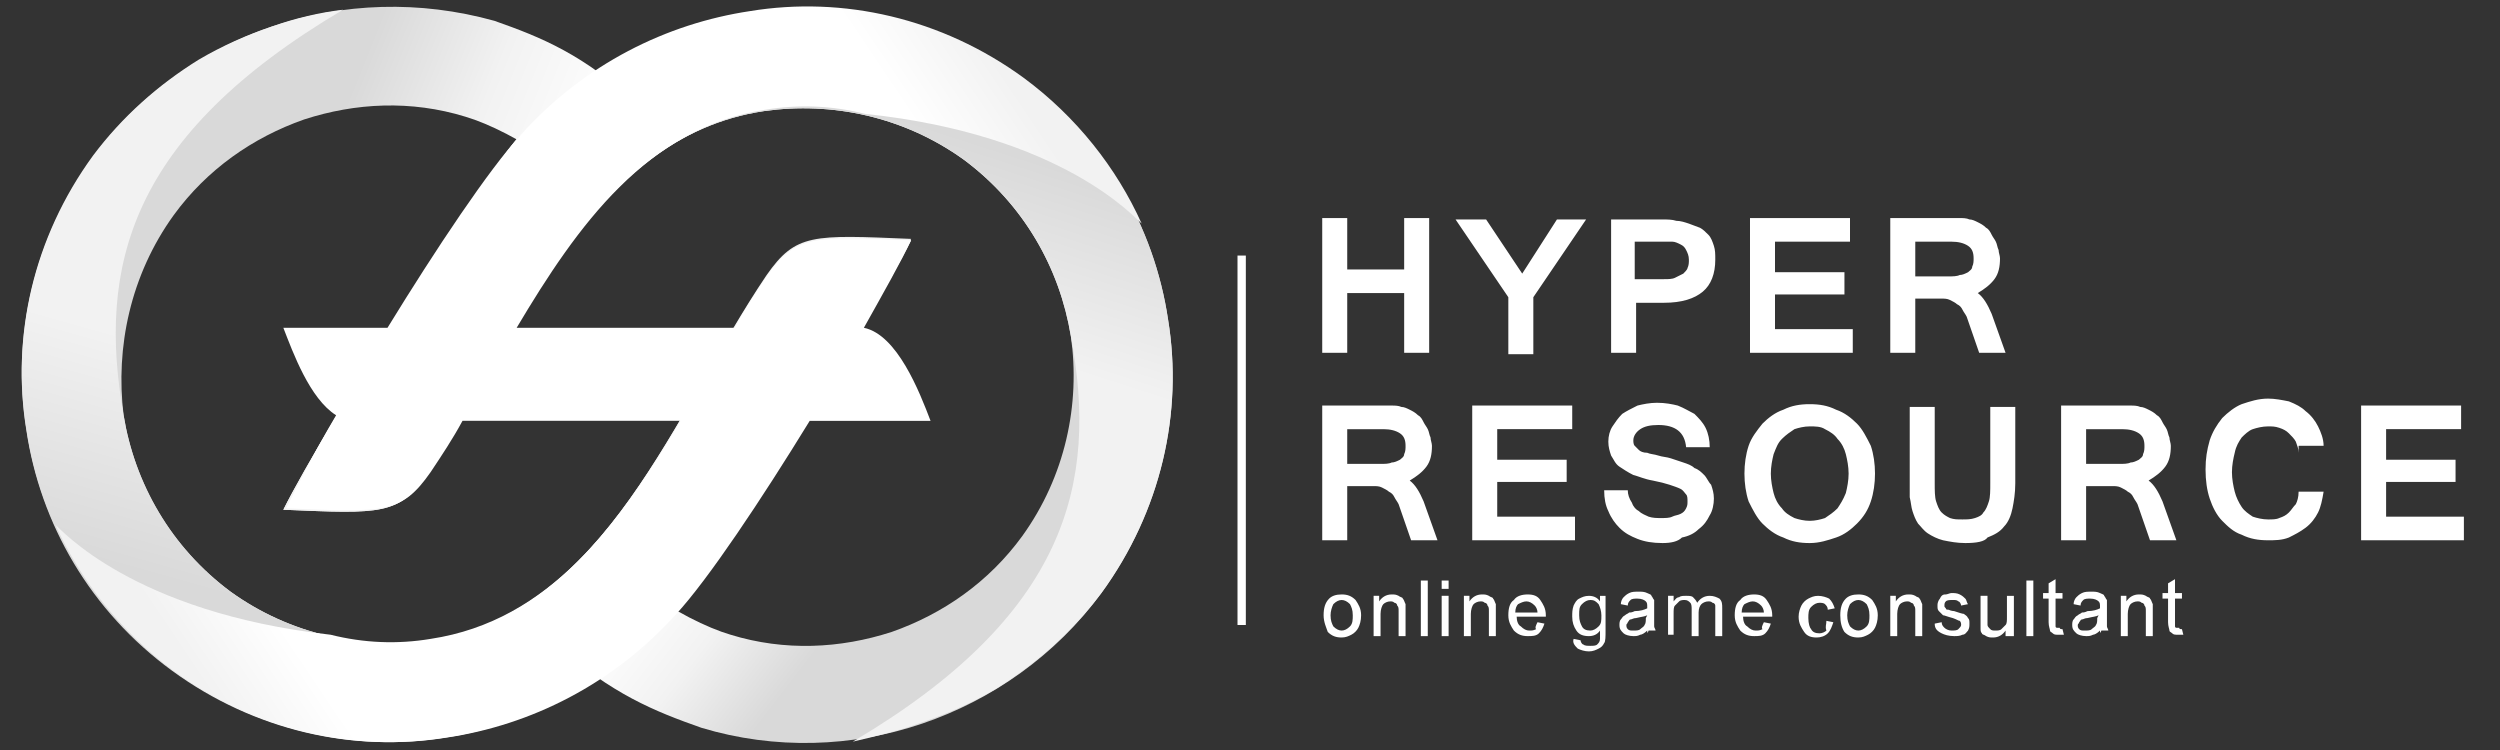
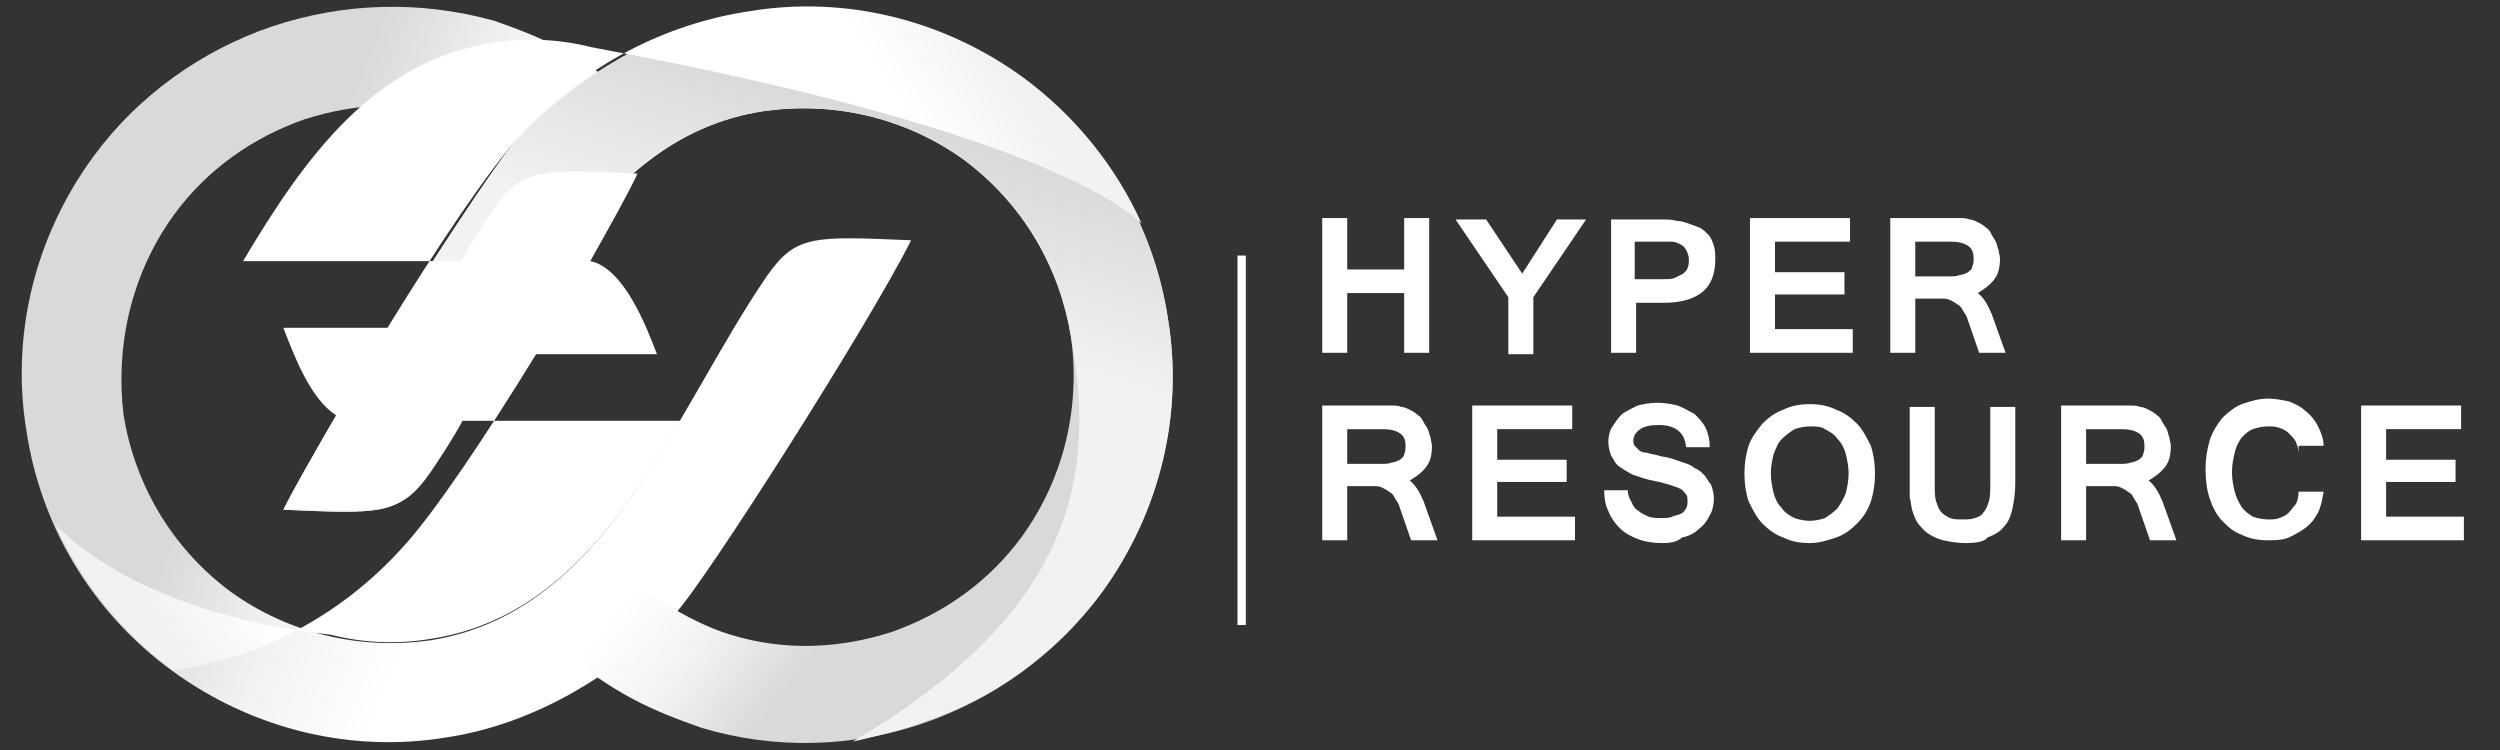
<svg xmlns="http://www.w3.org/2000/svg" version="1.1" id="圖層_1" x="0px" y="0px" viewBox="0 0 180 54" style="enable-background:new 0 0 180 54;" xml:space="preserve">
  <rect x="0" y="0" width="180" height="54" fill="#333333" stroke="none" />
  <style type="text/css">
	.st0{fill:url(#SVGID_1_);}
	.st1{fill:url(#SVGID_00000101815620433973864270000005466289460448072127_);}
	.st2{fill:url(#SVGID_00000147211687733105321800000016140238188901267895_);}
	.st3{fill:url(#SVGID_00000034772437819994221560000009575238992508915388_);}
	.st4{fill:url(#SVGID_00000087397549359689717560000011611856438996537265_);}
	.st5{fill-rule:evenodd;clip-rule:evenodd;fill:#FFFFFF;}
</style>
  <g>
    <linearGradient id="SVGID_1_" gradientUnits="userSpaceOnUse" x1="35.963" y1="30.142" x2="8.224" y2="18.972">
      <stop offset="6.269590e-03" style="stop-color:#FFFFFF" />
      <stop offset="0.316" style="stop-color:#F2F2F2" />
      <stop offset="0.627" style="stop-color:#D9D9D9" />
    </linearGradient>
    <path class="st0" d="M35.6,1.5C30.2,0,24.7,0.2,19.6,1.9c-5,1.7-9.6,4.9-12.9,9.4c-4.3,5.9-5.9,13-4.8,19.7c1,6.7,4.6,13,10.5,17.3   c5.9,4.3,13,5.9,19.7,4.8c6-0.9,11.7-4.1,16.5-8.9c2.1-2.2,14-20.9,17-26.9c-7.1-0.3-8.3-0.4-10.4,2.6C48.5,29.7,43.7,44.1,31,46.1   c-4.9,0.7-10.1-0.4-14.4-3.5c-4.3-3.2-6.9-7.8-7.7-12.7C8.3,25,9.4,19.8,12.5,15.5c2.4-3.3,5.7-5.6,9.4-6.9   c3.7-1.2,7.7-1.4,11.6-0.2c1.7,0.5,4.1,1.7,6.3,3.3l6.2-4.1C42,3.9,39,2.7,35.6,1.5z" />
    <linearGradient id="SVGID_00000182492900249619486120000000189292509731754134_" gradientUnits="userSpaceOnUse" x1="39.163" y1="0.514" x2="26.317" y2="46.126">
      <stop offset="0" style="stop-color:#F2F2F2" />
      <stop offset="0.651" style="stop-color:#F2F2F2" />
      <stop offset="0.994" style="stop-color:#D9D9D9" />
    </linearGradient>
-     <path style="fill:url(#SVGID_00000182492900249619486120000000189292509731754134_);" d="M19.6,1.9c-1.8,0.6-3.6,1.4-5.3,2.4   c-2.9,1.8-5.5,4.1-7.6,6.9c-4.3,5.9-5.9,13-4.8,19.7c1,6.7,4.6,13,10.5,17.3c5.9,4.3,13,5.9,19.7,4.8c6-0.9,11.7-4.1,16.5-8.9   c2.1-2.2,14-20.9,17-26.9c-7.1-0.3-8.3-0.4-10.4,2.6C48.5,29.7,43.7,44.1,31,46.1c-4.9,0.7-10.1-0.4-14.4-3.5   c-4.3-3.2-6.9-7.8-7.7-12.7C7,19.2,9.3,9.8,24.7,0.7C23,0.9,21.3,1.3,19.6,1.9z" />
    <linearGradient id="SVGID_00000084499151222848938100000014354732786185998514_" gradientUnits="userSpaceOnUse" x1="56.265" y1="28.154" x2="73.207" y2="41.186">
      <stop offset="6.269590e-03" style="stop-color:#FFFFFF" />
      <stop offset="0.316" style="stop-color:#F2F2F2" />
      <stop offset="0.627" style="stop-color:#D9D9D9" />
    </linearGradient>
    <path style="fill:url(#SVGID_00000084499151222848938100000014354732786185998514_);" d="M50.5,52.4c5.3,1.6,10.9,1.4,15.9-0.3   c5-1.7,9.6-4.9,12.9-9.4c4.3-5.9,5.9-13,4.8-19.7c-1-6.7-4.6-13-10.5-17.3c-5.9-4.3-13-5.9-19.7-4.8c-6,0.9-11.7,4.1-16.5,8.9   c-2.1,2.2-14,20.9-17,26.9c7.1,0.3,8.3,0.4,10.4-2.6c6.7-9.8,11.5-24.2,24.2-26.1c4.9-0.7,10.1,0.4,14.4,3.5   c4.3,3.2,6.9,7.8,7.7,12.7c0.7,4.9-0.4,10.1-3.5,14.4c-2.4,3.3-5.7,5.6-9.4,6.9c-3.7,1.2-7.7,1.4-11.6,0.2   c-1.7-0.5-4.1-1.7-6.3-3.3L40,46.4C44.1,50,47.1,51.2,50.5,52.4z" />
    <linearGradient id="SVGID_00000053520905346973094940000015590092285338441091_" gradientUnits="userSpaceOnUse" x1="48.901" y1="44.949" x2="61.188" y2="6.97">
      <stop offset="0" style="stop-color:#F2F2F2" />
      <stop offset="0.651" style="stop-color:#F2F2F2" />
      <stop offset="0.994" style="stop-color:#D9D9D9" />
    </linearGradient>
    <path style="fill:url(#SVGID_00000053520905346973094940000015590092285338441091_);" d="M66.4,52c1.8-0.6,3.6-1.4,5.3-2.4   c2.9-1.8,5.5-4.1,7.6-6.9c4.3-5.9,5.9-13,4.8-19.7c-1-6.7-4.6-13-10.5-17.3c-5.9-4.3-13-5.9-19.7-4.8c-6,0.9-11.7,4.1-16.5,8.9   c-2.1,2.2-14,20.9-17,26.9c7.1,0.3,8.3,0.4,10.4-2.6c6.7-9.8,11.5-24.2,24.2-26.1c4.9-0.7,10.1,0.4,14.4,3.5   c4.3,3.2,6.9,7.8,7.7,12.7c2,10.6-0.3,20.1-15.7,29.2C63.1,53,64.8,52.6,66.4,52z" />
    <linearGradient id="SVGID_00000067933544311335879190000001304643382550774443_" gradientUnits="userSpaceOnUse" x1="11.97" y1="47.805" x2="73.22" y2="6.661">
      <stop offset="1.854340e-02" style="stop-color:#F2F2F2" />
      <stop offset="0.114" style="stop-color:#FFFFFF" />
      <stop offset="0.9" style="stop-color:#FFFFFF" />
      <stop offset="1" style="stop-color:#F2F2F2" />
    </linearGradient>
-     <path style="fill:url(#SVGID_00000067933544311335879190000001304643382550774443_);" d="M82.2,16.1c-1.8-4-4.7-7.7-8.5-10.5   c-5.9-4.3-13-5.9-19.7-4.8c-6,0.9-11.9,3.8-16.5,8.9c-2.3,2.5-6.1,8.2-9.6,13.9h-7.5c0.7,1.8,1.9,5.1,3.8,6.3   c-1.6,2.7-2.8,5.1-3.6,6.7c7.1,0.3,8.3,0.4,10.4-2.6c0.8-1.2,1.6-2.4,2.3-3.7h10.9v0H49C44.6,37.7,39.6,44.7,31,46   c-2.4,0.4-4.8,0.3-7.2-0.3C9.5,44.1,4.3,38,4,37.8c1.8,4,4.7,7.7,8.5,10.5c5.9,4.3,13,5.9,19.7,4.8c6-0.9,11.9-3.8,16.5-8.9   c2.3-2.5,6.1-8.2,9.6-13.9h8.7c-0.8-2.1-2.4-6.2-4.8-6.7c1.4-2.5,2.7-4.8,3.4-6.3c-7.1-0.3-8.3-0.4-10.4,2.6   c-0.8,1.2-1.6,2.4-2.3,3.7h-9.7v0h-6c4.4-7.4,9.4-14.4,17.9-15.7c2.4-0.4,4.8-0.3,7.2,0.3C76.6,9.7,81.8,15.8,82.2,16.1z" />
+     <path style="fill:url(#SVGID_00000067933544311335879190000001304643382550774443_);" d="M82.2,16.1c-1.8-4-4.7-7.7-8.5-10.5   c-5.9-4.3-13-5.9-19.7-4.8c-6,0.9-11.9,3.8-16.5,8.9c-2.3,2.5-6.1,8.2-9.6,13.9h-7.5c0.7,1.8,1.9,5.1,3.8,6.3   c-1.6,2.7-2.8,5.1-3.6,6.7c7.1,0.3,8.3,0.4,10.4-2.6c0.8-1.2,1.6-2.4,2.3-3.7h10.9v0H49C44.6,37.7,39.6,44.7,31,46   c-2.4,0.4-4.8,0.3-7.2-0.3C9.5,44.1,4.3,38,4,37.8c1.8,4,4.7,7.7,8.5,10.5c6-0.9,11.9-3.8,16.5-8.9   c2.3-2.5,6.1-8.2,9.6-13.9h8.7c-0.8-2.1-2.4-6.2-4.8-6.7c1.4-2.5,2.7-4.8,3.4-6.3c-7.1-0.3-8.3-0.4-10.4,2.6   c-0.8,1.2-1.6,2.4-2.3,3.7h-9.7v0h-6c4.4-7.4,9.4-14.4,17.9-15.7c2.4-0.4,4.8-0.3,7.2,0.3C76.6,9.7,81.8,15.8,82.2,16.1z" />
    <path class="st5" d="M102.9,25.4h-1.8v-4.3H97v4.3h-1.8v-9.7H97v3.7h4.1v-3.7h1.8V25.4L102.9,25.4z M114.2,15.8l-3.8,5.6v4.1h-1.8   v-4.1l-3.8-5.6h2.2l2.6,3.9l2.5-3.9H114.2L114.2,15.8z M116,15.8h3.7c0.3,0,0.7,0,1,0.1c0.3,0,0.6,0.1,0.9,0.2   c0.3,0.1,0.5,0.2,0.8,0.3c0.2,0.1,0.4,0.3,0.6,0.5c0.2,0.2,0.3,0.5,0.4,0.8c0.1,0.3,0.1,0.6,0.1,1c0,1-0.3,1.8-0.9,2.3   c-0.6,0.5-1.5,0.8-2.8,0.8h-2v3.6H116V15.8L116,15.8z M117.8,20.1h2c0.3,0,0.6,0,0.8-0.1c0.2-0.1,0.4-0.2,0.6-0.3   c0.1-0.1,0.3-0.3,0.3-0.4c0.1-0.2,0.1-0.4,0.1-0.6c0-0.3-0.1-0.5-0.2-0.7c-0.1-0.2-0.2-0.3-0.4-0.4c-0.2-0.1-0.4-0.2-0.6-0.2   c-0.2,0-0.5,0-0.7,0h-2V20.1L117.8,20.1z M133.4,25.4h-7.4v-9.7h7.2v1.7h-5.4v2.2h5v1.6h-5v2.5h5.6V25.4L133.4,25.4z M144.4,25.4   h-1.9l-0.9-2.6c-0.1-0.2-0.2-0.3-0.3-0.5c-0.1-0.2-0.2-0.3-0.4-0.4c-0.1-0.1-0.3-0.2-0.5-0.3c-0.2-0.1-0.4-0.1-0.6-0.1h-1.9v3.9   h-1.8v-9.7h4.3c0.3,0,0.5,0,0.7,0c0.2,0,0.5,0,0.7,0.1c0.2,0,0.4,0.1,0.6,0.2c0.2,0.1,0.4,0.2,0.6,0.4c0.2,0.1,0.3,0.3,0.4,0.5   c0.1,0.2,0.2,0.3,0.3,0.5c0.1,0.2,0.1,0.4,0.2,0.6c0,0.2,0.1,0.4,0.1,0.6c0,0.6-0.1,1.1-0.4,1.5c-0.3,0.4-0.7,0.7-1.2,1   c0.4,0.3,0.7,0.8,1,1.5L144.4,25.4L144.4,25.4z M137.9,19.9h2.4c0.3,0,0.6,0,0.8-0.1c0.2,0,0.4-0.1,0.6-0.2   c0.1-0.1,0.3-0.2,0.3-0.4c0.1-0.2,0.1-0.4,0.1-0.6c0-0.4-0.1-0.7-0.4-0.9c-0.3-0.2-0.7-0.3-1.2-0.3h-2.6V19.9L137.9,19.9z    M103.5,38.9h-1.9l-0.9-2.6c-0.1-0.2-0.2-0.3-0.3-0.5c-0.1-0.2-0.2-0.3-0.4-0.4c-0.1-0.1-0.3-0.2-0.5-0.3c-0.2-0.1-0.4-0.1-0.6-0.1   H97v3.9h-1.8v-9.7h4.3c0.3,0,0.5,0,0.7,0c0.2,0,0.5,0,0.7,0.1c0.2,0,0.4,0.1,0.6,0.2c0.2,0.1,0.4,0.2,0.6,0.4   c0.2,0.1,0.3,0.3,0.4,0.5c0.1,0.2,0.2,0.3,0.3,0.5c0.1,0.2,0.1,0.4,0.2,0.6c0,0.2,0.1,0.4,0.1,0.6c0,0.6-0.1,1.1-0.4,1.5   c-0.3,0.4-0.7,0.7-1.2,1c0.4,0.3,0.7,0.8,1,1.5L103.5,38.9L103.5,38.9z M97,33.4h2.4c0.3,0,0.6,0,0.8-0.1c0.2,0,0.4-0.1,0.6-0.2   c0.1-0.1,0.3-0.2,0.3-0.4c0.1-0.2,0.1-0.4,0.1-0.6c0-0.4-0.1-0.7-0.4-0.9c-0.3-0.2-0.7-0.3-1.2-0.3H97V33.4L97,33.4z M113.3,38.9   H106v-9.7h7.2v1.7h-5.4v2.2h5v1.6h-5v2.5h5.6V38.9L113.3,38.9z M119.7,39.1c-0.7,0-1.3-0.1-1.8-0.3c-0.5-0.2-0.9-0.4-1.3-0.8   c-0.3-0.3-0.6-0.7-0.8-1.2c-0.2-0.4-0.3-0.9-0.3-1.5h1.7c0,0.3,0.1,0.6,0.3,0.9c0.1,0.3,0.3,0.5,0.5,0.6c0.2,0.2,0.5,0.3,0.7,0.4   c0.3,0.1,0.6,0.1,0.9,0.1c0.3,0,0.6,0,0.8-0.1c0.2-0.1,0.4-0.1,0.6-0.2c0.2-0.1,0.3-0.2,0.4-0.4c0.1-0.2,0.1-0.3,0.1-0.5   c0-0.2,0-0.4-0.1-0.5c-0.1-0.1-0.2-0.3-0.4-0.4c-0.2-0.1-0.5-0.2-0.8-0.3c-0.3-0.1-0.7-0.2-1.2-0.3c-0.6-0.1-1-0.3-1.4-0.4   c-0.4-0.2-0.7-0.4-1-0.6c-0.3-0.2-0.4-0.5-0.6-0.8c-0.1-0.3-0.2-0.6-0.2-1c0-0.4,0.1-0.8,0.3-1.1c0.2-0.3,0.4-0.6,0.7-0.9   c0.3-0.2,0.7-0.4,1.1-0.6c0.4-0.1,0.9-0.2,1.4-0.2c0.6,0,1.1,0.1,1.5,0.2c0.5,0.2,0.8,0.4,1.2,0.6c0.3,0.3,0.6,0.6,0.8,1   c0.2,0.4,0.3,0.9,0.3,1.4h-1.7c-0.1-1.1-0.8-1.6-2-1.6c-0.6,0-1,0.1-1.3,0.3c-0.3,0.2-0.5,0.5-0.5,0.8c0,0.1,0,0.3,0.1,0.4   c0.1,0.1,0.2,0.2,0.3,0.3c0.1,0.1,0.3,0.2,0.6,0.2c0.2,0.1,0.5,0.1,0.8,0.2c0.3,0.1,0.6,0.1,0.9,0.2c0.3,0.1,0.6,0.2,0.9,0.3   c0.3,0.1,0.6,0.2,0.8,0.4c0.3,0.1,0.5,0.3,0.7,0.5c0.2,0.2,0.3,0.5,0.5,0.7c0.1,0.3,0.2,0.6,0.2,1c0,0.4-0.1,0.9-0.3,1.2   c-0.2,0.4-0.4,0.7-0.8,1c-0.3,0.3-0.7,0.5-1.2,0.6C120.8,39,120.3,39.1,119.7,39.1L119.7,39.1z M130.3,29.1c0.7,0,1.3,0.1,1.9,0.4   c0.6,0.2,1.1,0.6,1.5,1c0.4,0.4,0.7,1,1,1.6c0.2,0.6,0.3,1.3,0.3,2c0,0.7-0.1,1.4-0.3,2c-0.2,0.6-0.5,1.1-1,1.6   c-0.4,0.4-0.9,0.8-1.5,1c-0.6,0.2-1.2,0.4-1.9,0.4c-0.7,0-1.3-0.1-1.9-0.4c-0.6-0.2-1.1-0.6-1.5-1c-0.4-0.4-0.7-1-1-1.6   c-0.2-0.6-0.3-1.3-0.3-2c0-0.7,0.1-1.4,0.3-2c0.2-0.6,0.6-1.1,1-1.6c0.4-0.4,0.9-0.8,1.5-1C129,29.2,129.6,29.1,130.3,29.1   L130.3,29.1z M130.3,37.5c0.4,0,0.8-0.1,1.1-0.2c0.3-0.2,0.6-0.4,0.9-0.7c0.2-0.3,0.4-0.6,0.6-1.1c0.1-0.4,0.2-0.9,0.2-1.4   c0-0.5-0.1-1-0.2-1.4c-0.1-0.4-0.3-0.8-0.6-1.1c-0.2-0.3-0.5-0.5-0.9-0.7c-0.3-0.2-0.7-0.2-1.1-0.2c-0.4,0-0.8,0.1-1.1,0.2   c-0.3,0.2-0.6,0.4-0.9,0.7c-0.3,0.3-0.4,0.6-0.6,1.1c-0.1,0.4-0.2,0.9-0.2,1.4c0,0.5,0.1,1,0.2,1.4c0.1,0.4,0.3,0.8,0.6,1.1   c0.2,0.3,0.5,0.5,0.9,0.7C129.5,37.4,129.9,37.5,130.3,37.5L130.3,37.5z M141.5,39.1c-0.6,0-1.1-0.1-1.6-0.2   c-0.4-0.1-0.8-0.3-1.1-0.5c-0.3-0.2-0.5-0.5-0.7-0.7c-0.2-0.3-0.3-0.6-0.4-0.9c-0.1-0.3-0.1-0.6-0.2-1c0-0.3,0-0.7,0-1v-5.5h1.8   v5.5c0,0.5,0,1,0.1,1.3c0.1,0.3,0.2,0.6,0.4,0.8c0.2,0.2,0.4,0.3,0.6,0.4c0.3,0.1,0.5,0.1,0.9,0.1c0.3,0,0.6,0,0.9-0.1   c0.3-0.1,0.5-0.2,0.6-0.4c0.2-0.2,0.3-0.5,0.4-0.8c0.1-0.3,0.1-0.8,0.1-1.3v-5.5h1.8v5.5c0,0.7-0.1,1.3-0.2,1.8   c-0.1,0.5-0.3,1-0.6,1.3c-0.3,0.4-0.7,0.6-1.2,0.8C142.9,39,142.3,39.1,141.5,39.1L141.5,39.1z M156.7,38.9h-1.9l-0.9-2.6   c-0.1-0.2-0.2-0.3-0.3-0.5c-0.1-0.2-0.2-0.3-0.4-0.4c-0.1-0.1-0.3-0.2-0.5-0.3c-0.2-0.1-0.4-0.1-0.6-0.1h-1.9v3.9h-1.8v-9.7h4.3   c0.3,0,0.5,0,0.7,0c0.2,0,0.5,0,0.7,0.1c0.2,0,0.4,0.1,0.6,0.2c0.2,0.1,0.4,0.2,0.6,0.4c0.2,0.1,0.3,0.3,0.4,0.5   c0.1,0.2,0.2,0.3,0.3,0.5c0.1,0.2,0.1,0.4,0.2,0.6c0,0.2,0.1,0.4,0.1,0.6c0,0.6-0.1,1.1-0.4,1.5c-0.3,0.4-0.7,0.7-1.2,1   c0.4,0.3,0.7,0.8,1,1.5L156.7,38.9L156.7,38.9z M150.2,33.4h2.4c0.3,0,0.6,0,0.8-0.1c0.2,0,0.4-0.1,0.6-0.2   c0.1-0.1,0.3-0.2,0.3-0.4c0.1-0.2,0.1-0.4,0.1-0.6c0-0.4-0.1-0.7-0.4-0.9c-0.3-0.2-0.7-0.3-1.2-0.3h-2.6V33.4L150.2,33.4z    M165.5,32.6c0-0.3-0.1-0.5-0.2-0.8c-0.1-0.2-0.3-0.4-0.5-0.6c-0.2-0.2-0.4-0.3-0.7-0.4c-0.3-0.1-0.5-0.1-0.8-0.1   c-0.4,0-0.8,0.1-1.1,0.2c-0.3,0.1-0.6,0.4-0.8,0.6c-0.2,0.3-0.4,0.6-0.5,1.1c-0.1,0.4-0.2,0.9-0.2,1.4c0,0.5,0.1,1,0.2,1.4   c0.1,0.4,0.3,0.8,0.5,1.1c0.2,0.3,0.5,0.5,0.8,0.7c0.3,0.1,0.7,0.2,1.1,0.2c0.3,0,0.6,0,0.8-0.1c0.3-0.1,0.5-0.2,0.7-0.4   c0.2-0.2,0.3-0.4,0.5-0.6c0.1-0.2,0.2-0.5,0.2-0.9h1.8c-0.1,0.6-0.2,1.1-0.4,1.5c-0.2,0.4-0.5,0.8-0.9,1.1   c-0.4,0.3-0.8,0.5-1.2,0.7c-0.5,0.2-1,0.2-1.5,0.2c-0.7,0-1.3-0.1-1.9-0.4c-0.6-0.2-1-0.6-1.4-1c-0.4-0.4-0.7-1-0.9-1.6   c-0.2-0.6-0.3-1.3-0.3-2.1c0-0.8,0.1-1.4,0.3-2.1c0.2-0.6,0.5-1.1,0.9-1.6c0.4-0.4,0.9-0.8,1.4-1c0.6-0.2,1.2-0.4,1.9-0.4   c0.5,0,1,0.1,1.5,0.2c0.5,0.2,0.9,0.4,1.2,0.7c0.4,0.3,0.7,0.7,0.9,1.1c0.2,0.4,0.4,0.9,0.4,1.4H165.5L165.5,32.6z M177.4,38.9H170   v-9.7h7.2v1.7h-5.4v2.2h5v1.6h-5v2.5h5.6V38.9z" />
-     <path class="st5" d="M95.3,44.3c0-0.5,0.1-0.9,0.4-1.2c0.2-0.2,0.5-0.3,0.9-0.3c0.4,0,0.7,0.1,1,0.4c0.2,0.3,0.4,0.6,0.4,1.1   c0,0.4-0.1,0.7-0.2,0.9c-0.1,0.2-0.3,0.4-0.5,0.5c-0.2,0.1-0.4,0.2-0.7,0.2c-0.4,0-0.7-0.1-1-0.4C95.5,45.2,95.3,44.8,95.3,44.3   L95.3,44.3z M95.8,44.3c0,0.4,0.1,0.6,0.2,0.8c0.2,0.2,0.4,0.3,0.6,0.3c0.2,0,0.4-0.1,0.6-0.3c0.2-0.2,0.2-0.5,0.2-0.8   c0-0.4-0.1-0.6-0.2-0.8c-0.2-0.2-0.4-0.3-0.6-0.3c-0.2,0-0.4,0.1-0.6,0.3C95.9,43.7,95.8,44,95.8,44.3L95.8,44.3z M98.9,45.8v-2.9   h0.4v0.4c0.2-0.3,0.5-0.5,0.9-0.5c0.2,0,0.3,0,0.5,0.1c0.1,0.1,0.3,0.1,0.3,0.2c0.1,0.1,0.1,0.2,0.2,0.4c0,0.1,0,0.2,0,0.5v1.8   h-0.5V44c0-0.2,0-0.3-0.1-0.4c0-0.1-0.1-0.2-0.2-0.2c-0.1-0.1-0.2-0.1-0.3-0.1c-0.2,0-0.4,0.1-0.5,0.2c-0.1,0.1-0.2,0.4-0.2,0.7   v1.6H98.9L98.9,45.8z M102.3,45.8v-4h0.5v4H102.3L102.3,45.8z M103.8,42.4v-0.6h0.5v0.6H103.8L103.8,42.4z M103.8,45.8v-2.9h0.5   v2.9H103.8L103.8,45.8z M105.4,45.8v-2.9h0.4v0.4c0.2-0.3,0.5-0.5,0.9-0.5c0.2,0,0.3,0,0.5,0.1c0.1,0.1,0.3,0.1,0.3,0.2   c0.1,0.1,0.1,0.2,0.2,0.4c0,0.1,0,0.2,0,0.5v1.8h-0.5V44c0-0.2,0-0.3-0.1-0.4c0-0.1-0.1-0.2-0.2-0.2c-0.1-0.1-0.2-0.1-0.3-0.1   c-0.2,0-0.4,0.1-0.5,0.2c-0.1,0.1-0.2,0.4-0.2,0.7v1.6H105.4L105.4,45.8z M110.7,44.8l0.5,0.1c-0.1,0.3-0.2,0.5-0.4,0.7   c-0.2,0.2-0.5,0.2-0.8,0.2c-0.4,0-0.7-0.1-1-0.4c-0.2-0.3-0.4-0.6-0.4-1.1c0-0.5,0.1-0.9,0.4-1.1c0.2-0.3,0.6-0.4,1-0.4   c0.4,0,0.7,0.1,0.9,0.4c0.2,0.3,0.4,0.6,0.4,1.1c0,0,0,0.1,0,0.1h-2.1c0,0.3,0.1,0.6,0.3,0.7c0.2,0.2,0.4,0.3,0.6,0.3   c0.2,0,0.3,0,0.5-0.1C110.5,45.2,110.6,45,110.7,44.8L110.7,44.8z M109.1,44.1h1.6c0-0.2-0.1-0.4-0.2-0.5c-0.2-0.2-0.4-0.3-0.6-0.3   c-0.2,0-0.4,0.1-0.6,0.2C109.2,43.6,109.1,43.8,109.1,44.1L109.1,44.1z M113.3,46l0.5,0.1c0,0.1,0.1,0.3,0.2,0.3   c0.1,0.1,0.3,0.1,0.5,0.1c0.2,0,0.4,0,0.5-0.1c0.1-0.1,0.2-0.2,0.2-0.4c0-0.1,0-0.3,0-0.6c-0.2,0.3-0.5,0.4-0.8,0.4   c-0.4,0-0.7-0.1-0.9-0.4c-0.2-0.3-0.3-0.6-0.3-1c0-0.3,0-0.5,0.1-0.8c0.1-0.2,0.2-0.4,0.4-0.5c0.2-0.1,0.4-0.2,0.7-0.2   c0.3,0,0.6,0.1,0.8,0.4v-0.4h0.4v2.5c0,0.4,0,0.8-0.1,0.9c-0.1,0.2-0.2,0.3-0.4,0.4c-0.2,0.1-0.4,0.2-0.7,0.2   c-0.3,0-0.6-0.1-0.8-0.2C113.4,46.5,113.2,46.3,113.3,46L113.3,46z M113.7,44.3c0,0.4,0.1,0.6,0.2,0.8c0.1,0.2,0.3,0.3,0.6,0.3   c0.2,0,0.4-0.1,0.6-0.3c0.2-0.2,0.2-0.4,0.2-0.8c0-0.3-0.1-0.6-0.2-0.8c-0.2-0.2-0.3-0.3-0.6-0.3c-0.2,0-0.4,0.1-0.6,0.3   C113.7,43.7,113.7,43.9,113.7,44.3L113.7,44.3z M118.6,45.4c-0.2,0.2-0.4,0.3-0.5,0.3c-0.2,0.1-0.3,0.1-0.5,0.1   c-0.3,0-0.6-0.1-0.7-0.2c-0.2-0.2-0.3-0.3-0.3-0.6c0-0.1,0-0.3,0.1-0.4c0.1-0.1,0.1-0.2,0.3-0.3c0.1-0.1,0.2-0.1,0.3-0.2   c0.1,0,0.2,0,0.4-0.1c0.4,0,0.7-0.1,0.9-0.2c0-0.1,0-0.1,0-0.1c0-0.2,0-0.3-0.1-0.4c-0.1-0.1-0.3-0.2-0.6-0.2c-0.2,0-0.4,0-0.5,0.1   c-0.1,0.1-0.2,0.2-0.2,0.4l-0.5-0.1c0-0.2,0.1-0.4,0.2-0.5c0.1-0.1,0.2-0.2,0.4-0.3c0.2-0.1,0.4-0.1,0.7-0.1c0.2,0,0.4,0,0.6,0.1   c0.2,0.1,0.3,0.1,0.3,0.2c0.1,0.1,0.1,0.2,0.2,0.3c0,0.1,0,0.2,0,0.4v0.6c0,0.5,0,0.7,0,0.9c0,0.1,0.1,0.2,0.1,0.3h-0.5   C118.6,45.7,118.6,45.5,118.6,45.4L118.6,45.4z M118.6,44.3c-0.2,0.1-0.4,0.1-0.8,0.2c-0.2,0-0.3,0.1-0.4,0.1   c-0.1,0-0.1,0.1-0.2,0.2c0,0.1-0.1,0.1-0.1,0.2c0,0.1,0,0.2,0.1,0.3c0.1,0.1,0.2,0.1,0.4,0.1c0.2,0,0.4,0,0.5-0.1   c0.1-0.1,0.3-0.2,0.3-0.3c0.1-0.1,0.1-0.3,0.1-0.5L118.6,44.3L118.6,44.3z M120.1,45.8v-2.9h0.4v0.4c0.1-0.1,0.2-0.3,0.4-0.3   c0.1-0.1,0.3-0.1,0.5-0.1c0.2,0,0.4,0,0.5,0.1c0.1,0.1,0.2,0.2,0.3,0.4c0.2-0.3,0.5-0.5,0.9-0.5c0.3,0,0.5,0.1,0.7,0.2   c0.2,0.2,0.2,0.4,0.2,0.7v2h-0.5V44c0-0.2,0-0.3,0-0.4c0-0.1-0.1-0.2-0.2-0.2c-0.1-0.1-0.2-0.1-0.3-0.1c-0.2,0-0.4,0.1-0.5,0.2   c-0.1,0.1-0.2,0.3-0.2,0.6v1.7h-0.5v-1.9c0-0.2,0-0.4-0.1-0.5c-0.1-0.1-0.2-0.2-0.4-0.2c-0.1,0-0.3,0-0.4,0.1   c-0.1,0.1-0.2,0.2-0.3,0.3c-0.1,0.1-0.1,0.3-0.1,0.6v1.5H120.1L120.1,45.8z M127,44.8l0.5,0.1c-0.1,0.3-0.2,0.5-0.4,0.7   c-0.2,0.2-0.5,0.2-0.8,0.2c-0.4,0-0.7-0.1-1-0.4c-0.2-0.3-0.4-0.6-0.4-1.1c0-0.5,0.1-0.9,0.4-1.1c0.2-0.3,0.6-0.4,1-0.4   c0.4,0,0.7,0.1,0.9,0.4c0.2,0.3,0.4,0.6,0.4,1.1c0,0,0,0.1,0,0.1h-2.1c0,0.3,0.1,0.6,0.3,0.7c0.2,0.2,0.4,0.3,0.6,0.3   c0.2,0,0.3,0,0.5-0.1C126.8,45.2,126.9,45,127,44.8L127,44.8z M125.4,44.1h1.6c0-0.2-0.1-0.4-0.2-0.5c-0.2-0.2-0.4-0.3-0.6-0.3   c-0.2,0-0.4,0.1-0.6,0.2C125.5,43.6,125.4,43.8,125.4,44.1L125.4,44.1z M131.5,44.7l0.5,0.1c-0.1,0.3-0.2,0.6-0.4,0.8   c-0.2,0.2-0.5,0.3-0.8,0.3c-0.4,0-0.7-0.1-0.9-0.4c-0.2-0.3-0.4-0.6-0.4-1.1c0-0.3,0.1-0.6,0.2-0.8c0.1-0.2,0.3-0.4,0.5-0.5   c0.2-0.1,0.4-0.2,0.7-0.2c0.3,0,0.6,0.1,0.8,0.2c0.2,0.2,0.3,0.4,0.4,0.7l-0.5,0.1c0-0.2-0.1-0.3-0.2-0.4c-0.1-0.1-0.3-0.1-0.4-0.1   c-0.2,0-0.4,0.1-0.6,0.3c-0.2,0.2-0.2,0.5-0.2,0.8c0,0.4,0.1,0.7,0.2,0.8c0.1,0.2,0.3,0.3,0.6,0.3c0.2,0,0.4-0.1,0.5-0.2   C131.4,45.1,131.5,45,131.5,44.7L131.5,44.7z M132.5,44.3c0-0.5,0.1-0.9,0.4-1.2c0.2-0.2,0.5-0.3,0.9-0.3c0.4,0,0.7,0.1,1,0.4   c0.2,0.3,0.4,0.6,0.4,1.1c0,0.4-0.1,0.7-0.2,0.9c-0.1,0.2-0.3,0.4-0.5,0.5c-0.2,0.1-0.4,0.2-0.7,0.2c-0.4,0-0.7-0.1-1-0.4   C132.6,45.2,132.5,44.8,132.5,44.3L132.5,44.3z M133,44.3c0,0.4,0.1,0.6,0.2,0.8c0.2,0.2,0.4,0.3,0.6,0.3c0.2,0,0.4-0.1,0.6-0.3   c0.2-0.2,0.2-0.5,0.2-0.8c0-0.4-0.1-0.6-0.2-0.8c-0.2-0.2-0.4-0.3-0.6-0.3c-0.2,0-0.4,0.1-0.6,0.3C133.1,43.7,133,44,133,44.3   L133,44.3z M136.1,45.8v-2.9h0.4v0.4c0.2-0.3,0.5-0.5,0.9-0.5c0.2,0,0.3,0,0.5,0.1c0.1,0.1,0.3,0.1,0.3,0.2   c0.1,0.1,0.1,0.2,0.2,0.4c0,0.1,0,0.2,0,0.5v1.8h-0.5V44c0-0.2,0-0.3-0.1-0.4c0-0.1-0.1-0.2-0.2-0.2c-0.1-0.1-0.2-0.1-0.3-0.1   c-0.2,0-0.4,0.1-0.5,0.2c-0.1,0.1-0.2,0.4-0.2,0.7v1.6H136.1L136.1,45.8z M139.3,44.9l0.5-0.1c0,0.2,0.1,0.3,0.2,0.4   c0.1,0.1,0.3,0.2,0.5,0.2c0.2,0,0.4,0,0.5-0.1c0.1-0.1,0.2-0.2,0.2-0.3c0-0.1,0-0.2-0.1-0.3c-0.1,0-0.2-0.1-0.5-0.2   c-0.4-0.1-0.6-0.2-0.7-0.2c-0.1-0.1-0.2-0.2-0.3-0.3c-0.1-0.1-0.1-0.2-0.1-0.4c0-0.1,0-0.2,0.1-0.4c0.1-0.1,0.1-0.2,0.2-0.3   c0.1-0.1,0.2-0.1,0.3-0.1c0.1,0,0.3-0.1,0.4-0.1c0.2,0,0.4,0,0.6,0.1c0.2,0.1,0.3,0.2,0.4,0.3c0.1,0.1,0.1,0.3,0.2,0.4l-0.5,0.1   c0-0.1-0.1-0.3-0.2-0.3c-0.1-0.1-0.2-0.1-0.4-0.1c-0.2,0-0.4,0-0.5,0.1c-0.1,0.1-0.1,0.2-0.1,0.3c0,0.1,0,0.1,0.1,0.2   c0,0.1,0.1,0.1,0.2,0.1c0,0,0.2,0.1,0.4,0.1c0.3,0.1,0.6,0.2,0.7,0.2c0.1,0.1,0.2,0.1,0.3,0.3c0.1,0.1,0.1,0.2,0.1,0.4   c0,0.2,0,0.3-0.1,0.5c-0.1,0.1-0.2,0.3-0.4,0.3c-0.2,0.1-0.4,0.1-0.6,0.1c-0.4,0-0.7-0.1-0.9-0.2C139.4,45.4,139.3,45.2,139.3,44.9   L139.3,44.9z M144.4,45.8v-0.4c-0.2,0.3-0.5,0.5-0.9,0.5c-0.2,0-0.3,0-0.5-0.1c-0.1-0.1-0.3-0.1-0.3-0.2c-0.1-0.1-0.1-0.2-0.1-0.4   c0-0.1,0-0.2,0-0.5v-1.8h0.5v1.6c0,0.3,0,0.4,0,0.5c0,0.1,0.1,0.2,0.2,0.3c0.1,0.1,0.2,0.1,0.4,0.1c0.1,0,0.3,0,0.4-0.1   c0.1-0.1,0.2-0.2,0.3-0.3c0.1-0.1,0.1-0.3,0.1-0.6v-1.5h0.5v2.9H144.4L144.4,45.8z M145.9,45.8v-4h0.5v4H145.9L145.9,45.8z    M148.5,45.3l0.1,0.4c-0.1,0-0.3,0-0.4,0c-0.2,0-0.3,0-0.4-0.1c-0.1-0.1-0.2-0.1-0.2-0.2c0-0.1-0.1-0.3-0.1-0.6v-1.7h-0.4v-0.4h0.4   v-0.7l0.5-0.3v1h0.5v0.4H148v1.7c0,0.1,0,0.2,0,0.3c0,0,0,0.1,0.1,0.1c0,0,0.1,0,0.2,0C148.3,45.3,148.4,45.3,148.5,45.3   L148.5,45.3z M151.2,45.4c-0.2,0.2-0.4,0.3-0.5,0.3c-0.2,0.1-0.3,0.1-0.5,0.1c-0.3,0-0.6-0.1-0.7-0.2c-0.2-0.2-0.3-0.3-0.3-0.6   c0-0.1,0-0.3,0.1-0.4c0.1-0.1,0.1-0.2,0.3-0.3c0.1-0.1,0.2-0.1,0.3-0.2c0.1,0,0.2,0,0.4-0.1c0.4,0,0.7-0.1,0.9-0.2   c0-0.1,0-0.1,0-0.1c0-0.2,0-0.3-0.1-0.4c-0.1-0.1-0.3-0.2-0.6-0.2c-0.2,0-0.4,0-0.5,0.1c-0.1,0.1-0.2,0.2-0.2,0.4l-0.5-0.1   c0-0.2,0.1-0.4,0.2-0.5c0.1-0.1,0.2-0.2,0.4-0.3c0.2-0.1,0.4-0.1,0.7-0.1c0.2,0,0.4,0,0.6,0.1c0.2,0.1,0.3,0.1,0.3,0.2   c0.1,0.1,0.1,0.2,0.2,0.3c0,0.1,0,0.2,0,0.4v0.6c0,0.5,0,0.7,0,0.9c0,0.1,0.1,0.2,0.1,0.3h-0.5C151.2,45.7,151.2,45.5,151.2,45.4   L151.2,45.4z M151.1,44.3c-0.2,0.1-0.4,0.1-0.8,0.2c-0.2,0-0.3,0.1-0.4,0.1c-0.1,0-0.1,0.1-0.2,0.2c0,0.1-0.1,0.1-0.1,0.2   c0,0.1,0,0.2,0.1,0.3c0.1,0.1,0.2,0.1,0.4,0.1c0.2,0,0.4,0,0.5-0.1c0.1-0.1,0.3-0.2,0.3-0.3c0.1-0.1,0.1-0.3,0.1-0.5L151.1,44.3   L151.1,44.3z M152.7,45.8v-2.9h0.4v0.4c0.2-0.3,0.5-0.5,0.9-0.5c0.2,0,0.3,0,0.5,0.1c0.1,0.1,0.3,0.1,0.3,0.2   c0.1,0.1,0.1,0.2,0.2,0.4c0,0.1,0,0.2,0,0.5v1.8h-0.5V44c0-0.2,0-0.3-0.1-0.4c0-0.1-0.1-0.2-0.2-0.2c-0.1-0.1-0.2-0.1-0.3-0.1   c-0.2,0-0.4,0.1-0.5,0.2c-0.1,0.1-0.2,0.4-0.2,0.7v1.6H152.7L152.7,45.8z M157.1,45.3l0.1,0.4c-0.1,0-0.3,0-0.4,0   c-0.2,0-0.3,0-0.4-0.1c-0.1-0.1-0.2-0.1-0.2-0.2c0-0.1-0.1-0.3-0.1-0.6v-1.7h-0.4v-0.4h0.4v-0.7l0.5-0.3v1h0.5v0.4h-0.5v1.7   c0,0.1,0,0.2,0,0.3c0,0,0,0.1,0.1,0.1c0,0,0.1,0,0.2,0C156.9,45.3,157,45.3,157.1,45.3z" />
    <rect x="89.1" y="18.4" class="st5" width="0.6" height="26.6" />
  </g>
</svg>